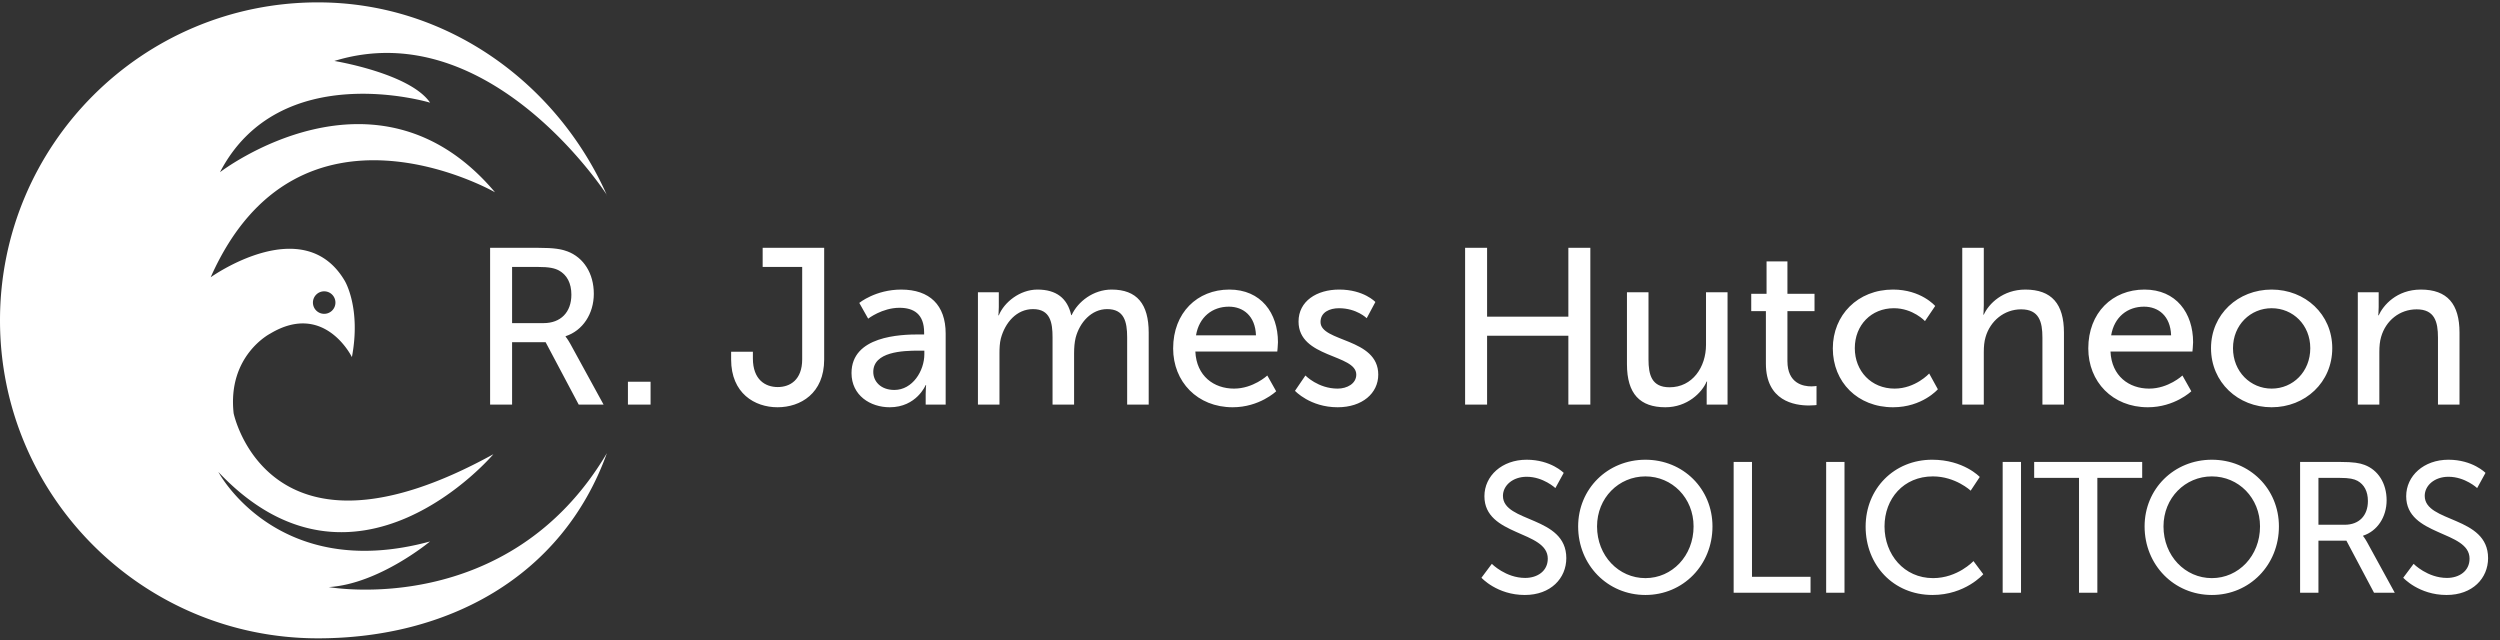
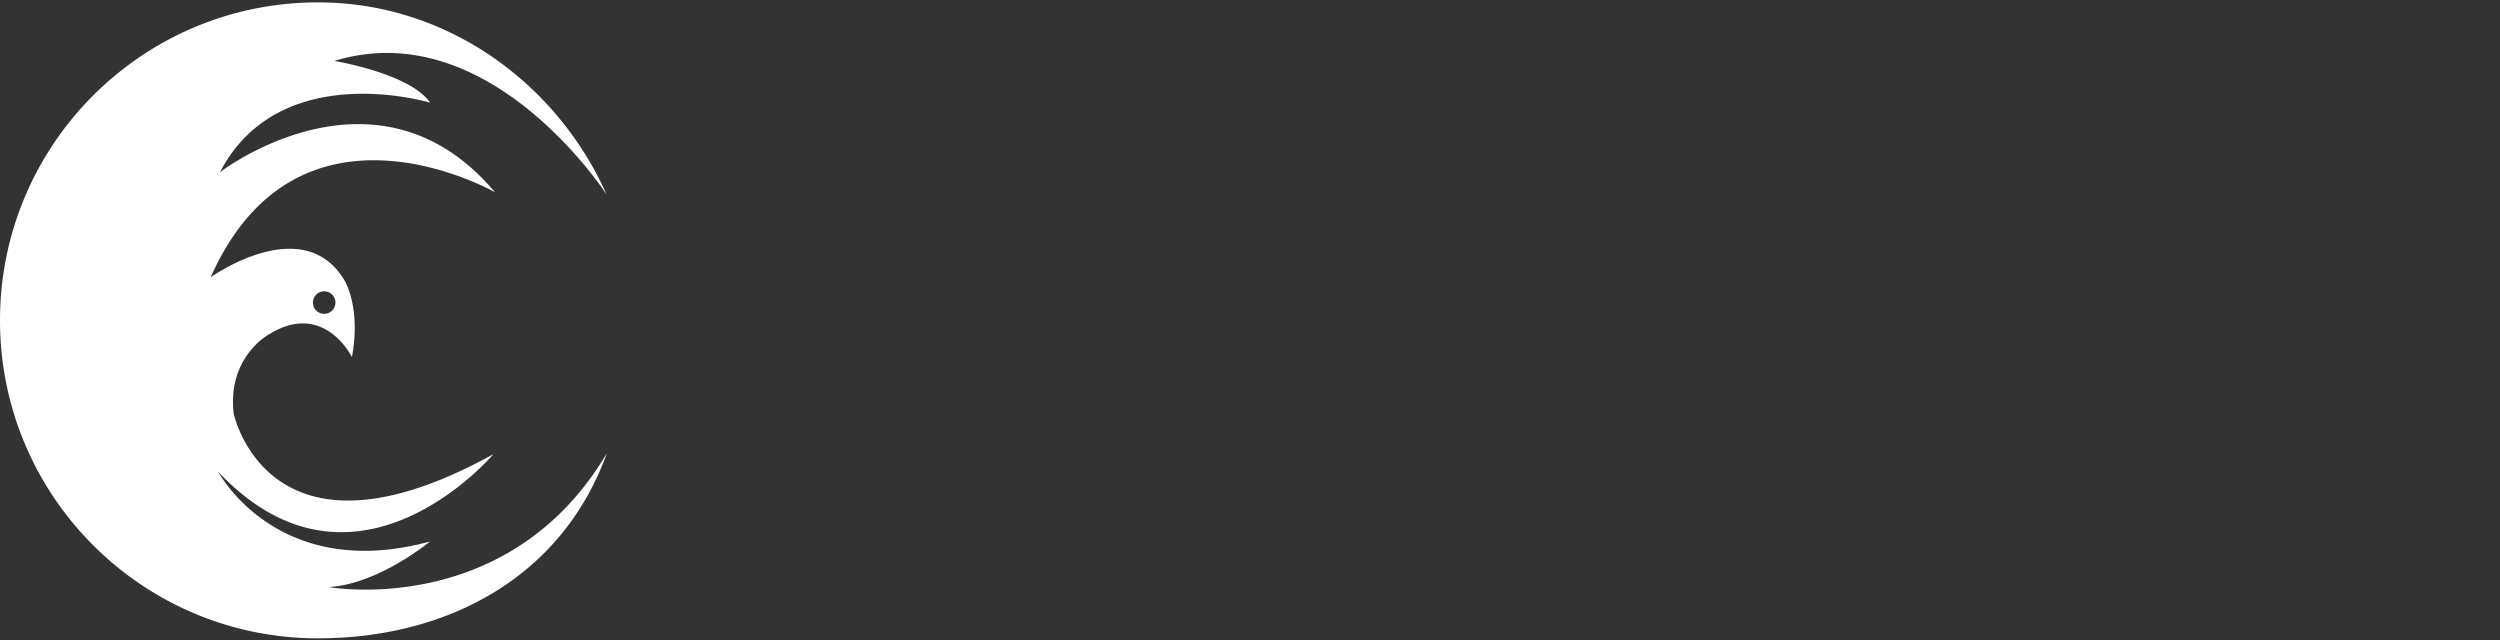
<svg xmlns="http://www.w3.org/2000/svg" width="617" height="158" fill="none">
  <rect width="100%" height="100%" fill="#333333" stroke="none" />
-   <path fill-rule="evenodd" clip-rule="evenodd" d="M149.697 47.985c.028.06.055.122.082.183h.039l-.121-.183zM78.466.587c31.932 0 58.989 20 71.231 47.398-2.053-3.099-30.196-44.315-67.183-32.939 0 0 18.682 3.047 23.636 10.295 0 0-37.073-11.259-51.86 17.159 0 0 38.616-29.748 67.881 4.955 0 0-48.525-27.84-70.175 20.975 0 0 22.903-16.387 33.083.868 0 0 4.067 6.632 1.773 18.835 0 0-6.748-13.861-20.185-5.783 0 0-10.584 5.417-9.003 19.664 0 0 8.463 40.775 64.103 10.083 0 0-34.028 40.216-67.882 4.377 0 0 14.498 27.453 52.246 17.158 0 0-12.589 10.488-24.986 11.259 0 0 44.342 8.001 68.634-33.044-11.124 30.846-39.676 45.691-71.313 45.691C35.126 157.538 0 122.411 0 79.072 0 35.732 35.126.587 78.466.587zm4.319 74.089a2.776 2.776 0 11-5.553 0 2.776 2.776 0 015.552 0z" fill="#fff" />
-   <path d="M120.959 99.855h5.425v-15.4h8.276l8.166 15.4h6.138l-8.221-15.017c-.712-1.26-1.151-1.753-1.151-1.753v-.11c4.22-1.37 6.961-5.535 6.961-10.468 0-5.097-2.576-8.988-6.522-10.468-1.48-.548-3.179-.877-7.235-.877h-11.837v38.693zm5.425-20.114V65.877h6.248c3.014 0 4.275.329 5.316.877 1.973 1.096 3.069 3.123 3.069 5.973 0 4.33-2.63 7.016-6.85 7.016h-7.783zm28.588 20.114h5.59V94.21h-5.59v5.645zm25.47-11.126c0 8.33 5.81 11.784 11.455 11.784 5.644 0 11.509-3.398 11.509-11.784V61.163h-15.181v4.713h9.755v22.799c0 5.097-3.014 6.85-6.029 6.85-3.069 0-6.138-1.808-6.138-7.07v-1.644h-5.371v1.918zm29.711 3.344c0 5.535 4.658 8.44 9.426 8.44 6.632 0 8.879-5.48 8.879-5.48h.109s-.109.93-.109 2.191v2.63h4.932V82.318c0-7.015-3.946-10.851-10.961-10.851-6.357 0-10.358 3.288-10.358 3.288l2.192 3.891s3.453-2.685 7.728-2.685c3.507 0 6.083 1.535 6.083 6.083v.493h-1.206c-4.658 0-16.715.384-16.715 9.537zm5.371-.274c0-4.988 7.234-5.262 11.235-5.262h1.37v.877c0 4.11-2.905 8.824-7.399 8.824-3.453 0-5.206-2.192-5.206-4.44zm25.83 8.056h5.316v-12.66c0-1.26.055-2.521.329-3.617 1.042-3.946 3.891-7.29 7.947-7.29 4.275 0 4.823 3.344 4.823 6.961v16.606h5.316v-12.66c0-1.425.11-2.685.384-3.836.986-3.782 3.891-7.07 7.782-7.07 4.165 0 4.932 3.069 4.932 6.96v16.606h5.316V82.098c0-7.07-2.904-10.632-9.152-10.632-4.494 0-8.33 2.96-9.865 6.303h-.11c-.931-4.166-3.671-6.303-8.33-6.303-4.33 0-8.221 3.124-9.536 6.357h-.11s.11-.931.11-2.027v-3.672h-5.152v27.73zm48.177-13.866c0 8.221 5.974 14.524 14.688 14.524 6.632 0 10.742-3.946 10.742-3.946l-2.192-3.891s-3.453 3.233-8.221 3.233c-4.932 0-9.262-3.07-9.536-9.153h20.223s.164-1.589.164-2.301c0-7.18-4.165-12.99-12.002-12.99-7.892 0-13.866 5.7-13.866 14.524zm5.645-3.233c.768-4.55 4.056-7.07 8.112-7.07 3.562 0 6.521 2.302 6.686 7.07h-14.798zm24.426 13.701s3.727 4.056 10.523 4.056c6.083 0 10.029-3.453 10.029-8.057 0-9.097-14.249-8.001-14.249-12.989 0-2.411 2.247-3.397 4.549-3.397 4.384 0 6.85 2.466 6.85 2.466l2.138-4.001s-2.85-3.07-8.933-3.07c-5.536 0-10.03 2.85-10.03 7.893 0 9.043 14.25 8.001 14.25 13.098 0 2.247-2.302 3.453-4.604 3.453-4.823 0-7.947-3.234-7.947-3.234l-2.576 3.782zm41.985 3.398h5.426v-16.99h20.059v16.99h5.425V61.162h-5.425v16.99h-20.059v-16.99h-5.426v38.693zm39.946-9.975c0 7.344 3.233 10.633 9.481 10.633 5.426 0 9.043-3.618 10.194-6.358h.109s-.109.877-.109 2.028v3.672h5.151V72.124h-5.316v12.988c0 5.48-3.343 10.468-8.988 10.468-4.439 0-5.206-3.069-5.206-6.905V72.124h-5.316V89.88zm34.289-.164c0 9.262 7.07 10.358 10.632 10.358 1.096 0 1.863-.11 1.863-.11v-4.713s-.493.11-1.26.11c-2.028 0-5.919-.713-5.919-6.248V76.782h6.686v-4.275h-6.686v-8.001h-5.152v8.001h-3.781v4.275h3.617v12.934zm16.518-3.727c0 8.33 6.138 14.524 14.852 14.524 7.234 0 11.071-4.44 11.071-4.44l-2.138-3.89s-3.397 3.726-8.549 3.726c-5.755 0-9.81-4.33-9.81-9.975 0-5.7 4.055-9.864 9.645-9.864 4.714 0 7.673 3.178 7.673 3.178l2.521-3.727s-3.453-4.055-10.413-4.055c-8.714 0-14.852 6.303-14.852 14.523zm31.945 13.866h5.316V86.866c0-1.315.109-2.576.438-3.672 1.151-4 4.604-6.85 8.769-6.85 4.439 0 5.261 3.069 5.261 6.96v16.55h5.316V82.099c0-7.07-3.014-10.632-9.536-10.632-5.535 0-9.043 3.507-10.248 6.193h-.11s.11-.987.11-2.302V61.163h-5.316v38.692zm31.104-13.866c0 8.221 5.973 14.524 14.687 14.524 6.632 0 10.742-3.946 10.742-3.946l-2.192-3.891s-3.453 3.233-8.221 3.233c-4.932 0-9.262-3.07-9.536-9.153h20.223s.165-1.589.165-2.301c0-7.18-4.166-12.99-12.003-12.99-7.892 0-13.865 5.7-13.865 14.524zm5.645-3.233c.767-4.55 4.055-7.07 8.111-7.07 3.562 0 6.521 2.302 6.686 7.07h-14.797zm24.645 3.178c0 8.44 6.686 14.579 14.962 14.579 8.275 0 14.961-6.139 14.961-14.579 0-8.385-6.686-14.468-14.961-14.468-8.276 0-14.962 6.083-14.962 14.468zm5.425 0c0-5.754 4.33-9.864 9.537-9.864 5.261 0 9.536 4.11 9.536 9.864 0 5.81-4.275 9.975-9.536 9.975-5.207 0-9.537-4.165-9.537-9.975zm30.802 13.92h5.316V86.867c0-1.37.11-2.63.439-3.727 1.151-4 4.549-6.795 8.769-6.795 4.439 0 5.261 3.069 5.261 6.96v16.55h5.316V82.099c0-7.07-3.014-10.632-9.536-10.632-6.029 0-9.317 3.946-10.413 6.357h-.11s.11-.931.11-2.027v-3.672h-5.152v27.73zm-216.284 42.735s3.841 4.253 10.7 4.253c6.402 0 10.243-4.116 10.243-9.1 0-10.471-15.638-8.688-15.638-15.364 0-2.561 2.423-4.71 5.853-4.71 4.115 0 7.087 2.79 7.087 2.79l2.058-3.75s-3.155-3.247-9.145-3.247c-6.082 0-10.426 3.979-10.426 9.009 0 9.922 15.638 8.413 15.638 15.409 0 3.064-2.56 4.756-5.578 4.756-4.801 0-8.231-3.475-8.231-3.475l-2.561 3.429zm23.865-12.666c0 9.511 7.27 16.919 16.599 16.919 9.328 0 16.553-7.408 16.553-16.919 0-9.283-7.225-16.462-16.553-16.462-9.329 0-16.599 7.179-16.599 16.462zm4.664 0c0-7.042 5.35-12.346 11.935-12.346 6.584 0 11.888 5.304 11.888 12.346 0 7.27-5.304 12.758-11.888 12.758-6.585 0-11.935-5.488-11.935-12.758zm33.714 16.37h18.976v-3.933h-14.449v-28.35h-4.527v32.283zm22.831 0h4.527V114.01h-4.527v32.283zm9.74-16.324c0 9.465 6.813 16.873 16.507 16.873 8.094 0 12.529-5.122 12.529-5.122l-2.423-3.246s-3.887 4.207-9.969 4.207c-7.179 0-11.98-5.853-11.98-12.758 0-6.859 4.71-12.346 11.935-12.346 5.578 0 9.328 3.521 9.328 3.521l2.241-3.384s-3.979-4.253-11.752-4.253c-9.374 0-16.416 7.134-16.416 16.508zm33.823 16.324h4.527V114.01h-4.527v32.283zm18.84 0h4.527v-28.35h11.066v-3.933h-26.659v3.933h11.066v28.35zm16.187-16.37c0 9.511 7.271 16.919 16.599 16.919s16.553-7.408 16.553-16.919c0-9.283-7.225-16.462-16.553-16.462-9.328 0-16.599 7.179-16.599 16.462zm4.665 0c0-7.042 5.349-12.346 11.934-12.346 6.585 0 11.889 5.304 11.889 12.346 0 7.27-5.304 12.758-11.889 12.758-6.585 0-11.934-5.488-11.934-12.758zm33.713 16.37h4.527v-12.849h6.905l6.813 12.849h5.121l-6.859-12.529c-.594-1.052-.96-1.463-.96-1.463v-.092c3.521-1.143 5.807-4.618 5.807-8.734 0-4.252-2.149-7.499-5.441-8.733-1.235-.458-2.652-.732-6.036-.732h-9.877v32.283zm4.527-16.782v-11.568h5.213c2.515 0 3.566.274 4.435.731 1.646.915 2.561 2.607 2.561 4.984 0 3.613-2.195 5.853-5.716 5.853h-6.493zm20.926 13.078s3.841 4.253 10.699 4.253c6.402 0 10.243-4.116 10.243-9.1 0-10.471-15.638-8.688-15.638-15.364 0-2.561 2.423-4.71 5.853-4.71 4.115 0 7.087 2.79 7.087 2.79l2.058-3.75s-3.155-3.247-9.145-3.247c-6.082 0-10.426 3.979-10.426 9.009 0 9.922 15.639 8.413 15.639 15.409 0 3.064-2.561 4.756-5.579 4.756-4.801 0-8.231-3.475-8.231-3.475l-2.56 3.429z" fill="#fff" />
+   <path fill-rule="evenodd" clip-rule="evenodd" d="M149.697 47.985c.028.06.055.122.082.183h.039zM78.466.587c31.932 0 58.989 20 71.231 47.398-2.053-3.099-30.196-44.315-67.183-32.939 0 0 18.682 3.047 23.636 10.295 0 0-37.073-11.259-51.86 17.159 0 0 38.616-29.748 67.881 4.955 0 0-48.525-27.84-70.175 20.975 0 0 22.903-16.387 33.083.868 0 0 4.067 6.632 1.773 18.835 0 0-6.748-13.861-20.185-5.783 0 0-10.584 5.417-9.003 19.664 0 0 8.463 40.775 64.103 10.083 0 0-34.028 40.216-67.882 4.377 0 0 14.498 27.453 52.246 17.158 0 0-12.589 10.488-24.986 11.259 0 0 44.342 8.001 68.634-33.044-11.124 30.846-39.676 45.691-71.313 45.691C35.126 157.538 0 122.411 0 79.072 0 35.732 35.126.587 78.466.587zm4.319 74.089a2.776 2.776 0 11-5.553 0 2.776 2.776 0 015.552 0z" fill="#fff" />
</svg>